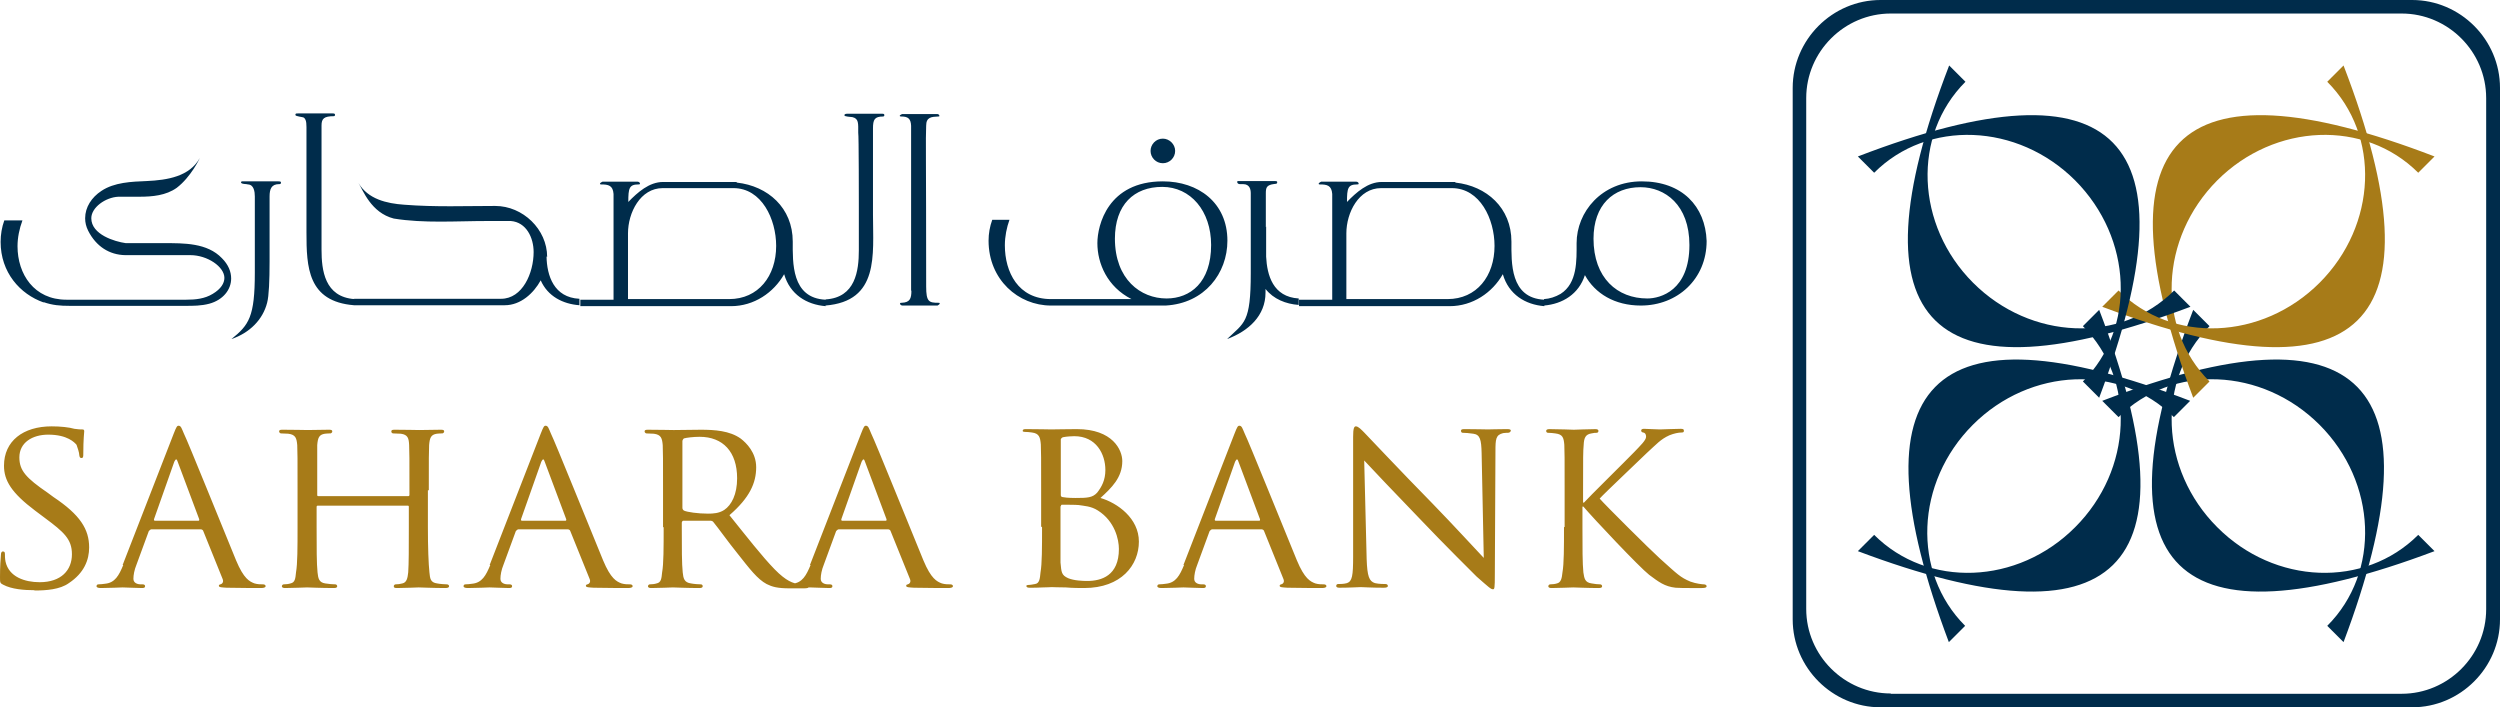
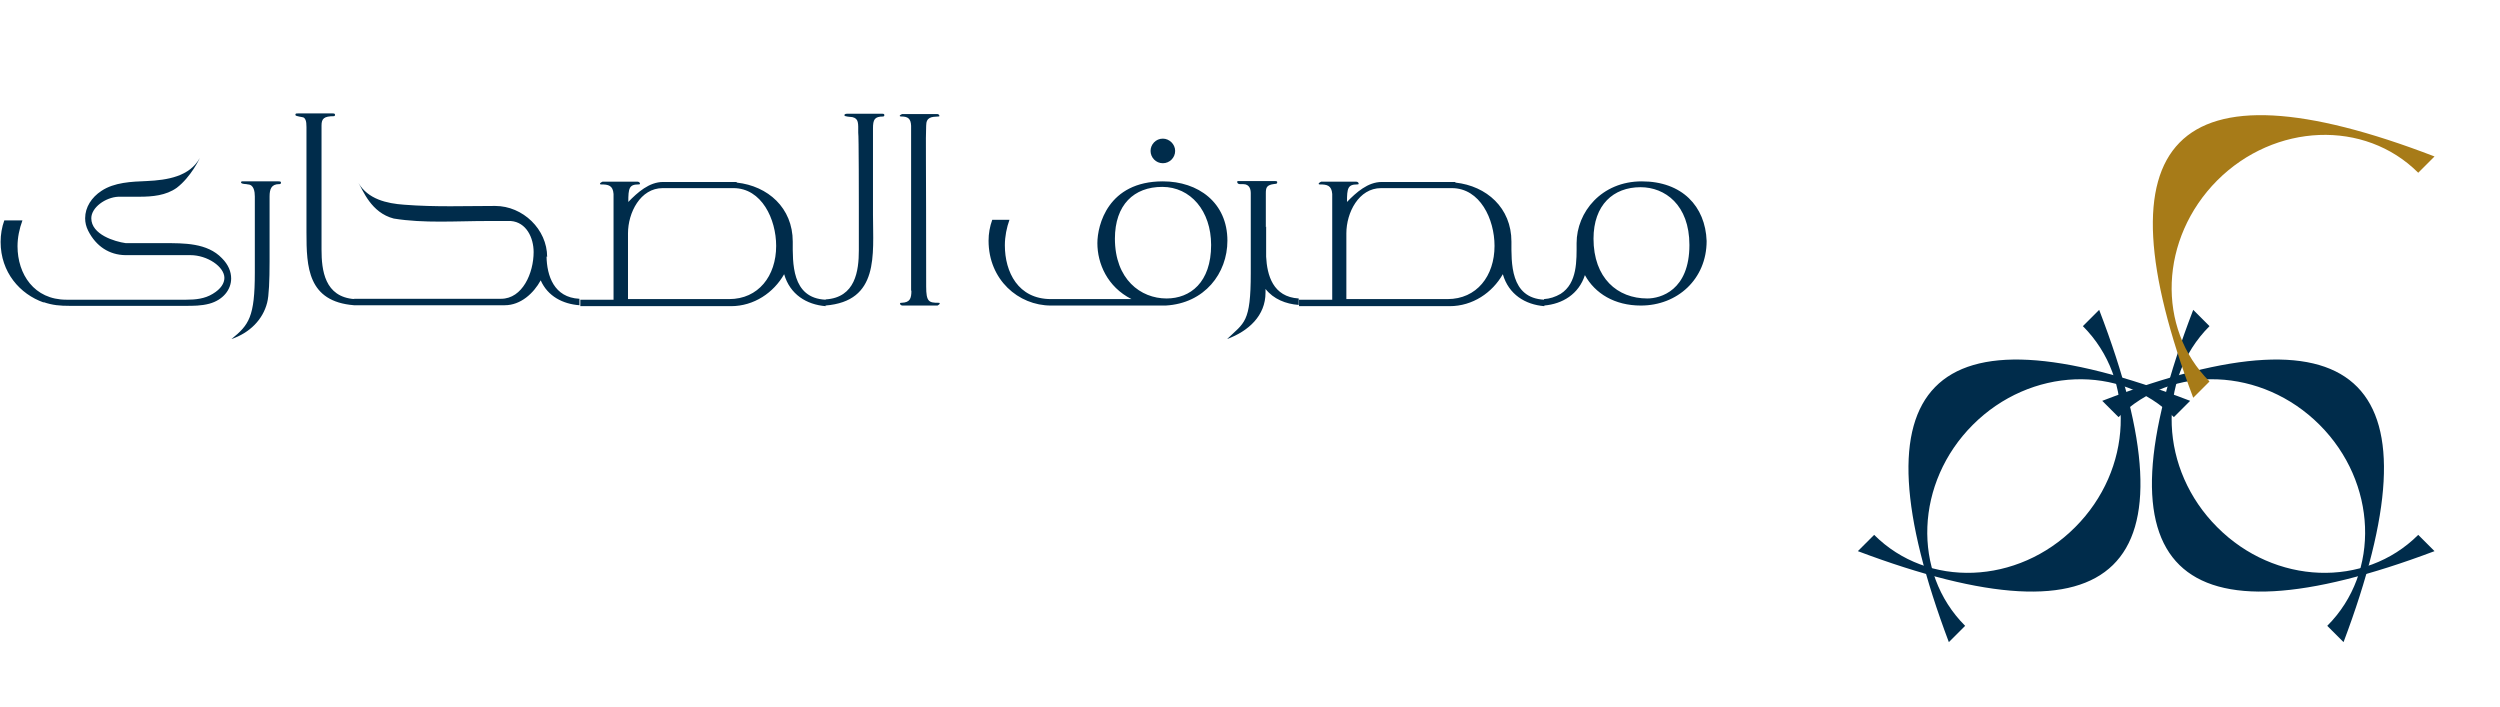
<svg xmlns="http://www.w3.org/2000/svg" id="Layer_2" data-name="Layer 2" viewBox="0 0 81.33 23.01">
  <defs>
    <style>
      .cls-1, .cls-2 {
        fill: #a77b18;
      }

      .cls-3, .cls-2 {
        fill-rule: evenodd;
      }

      .cls-3, .cls-4 {
        fill: #002c4b;
      }
    </style>
  </defs>
  <g id="Al_Seraj_Islamic_Bank_White_Icon_Stack" data-name="Al Seraj Islamic Bank White Icon Stack">
    <g>
      <path class="cls-4" d="M51.84,7.77c0-1.11.65-1.68,1.53-1.68.79,0,1.59.57,1.59,1.88,0,1.48-.94,1.74-1.37,1.74-.97,0-1.75-.66-1.75-1.95M51.29,7.91c0,.56.03,1.3-.52,1.65-.17.1-.36.16-.54.17v.21c.6-.05,1.13-.37,1.33-.99.33.6.97.99,1.82.99,1.19,0,2.14-.86,2.14-2.1-.04-1.13-.8-1.94-2.11-1.94s-2.12,1-2.12,2.01ZM47.23,6.12c.92,0,1.39,1.01,1.39,1.88,0,.98-.58,1.73-1.53,1.73h-3.29v-2.14c0-.67.4-1.47,1.13-1.47h2.29ZM47.34,5.92c-.17,0-.21,0-.24,0h-2.15c-.45,0-.83.34-1.13.65,0-.45.03-.57.33-.57.03,0,.05,0,.05-.03,0-.03-.04-.06-.08-.06h-1.14s-.08.04-.08.06,0,.03.04.03c.23,0,.38.03.4.31,0,.16,0,1.04,0,1.91v1.53h-1.08v.21h4.9c.75,0,1.39-.44,1.73-1.04.19.66.73.99,1.35,1.04v-.21c-1.12-.05-1.07-1.22-1.07-1.89,0-1.1-.81-1.81-1.82-1.92ZM41.18,7.39v-1.11c0-.17.03-.24.19-.28.12-.03.18,0,.18-.07,0-.02,0-.04-.08-.04-.38,0-.79,0-1.19,0-.02,0-.03,0-.03.03,0,.06.06.07.09.07s.07,0,.1,0c.22,0,.25.18.25.3v2.59c0,1.63-.21,1.61-.77,2.15.7-.26,1.25-.76,1.25-1.51,0-.05,0-.08,0-.12.26.33.66.49,1.08.52v-.21c-.84-.05-1.03-.76-1.06-1.36v-.98ZM37.83,4.51c-.23,0-.4.19-.4.4s.17.4.4.4c.22,0,.4-.18.4-.4s-.19-.4-.4-.4ZM36.27,7.77c0-1.11.62-1.69,1.54-1.69s1.59.78,1.59,1.89c0,1.22-.68,1.74-1.45,1.74-.84,0-1.68-.62-1.68-1.95ZM37.92,9.94h0c1.27-.07,2.01-1.05,2.01-2.11,0-1.24-.95-1.93-2.1-1.93-1.79,0-2.13,1.43-2.13,2.01,0,.66.32,1.42,1.11,1.82h-2.62c-1.07,0-1.5-.88-1.5-1.75,0-.29.06-.58.15-.83h-.56c-.08.22-.12.45-.12.68,0,1.27.97,2.11,2.03,2.11h3.73ZM29.65,9.45c0,.27-.05.39-.32.4-.04,0-.05,0-.05.03s.04.06.08.06h1.14s.07-.04.07-.06,0-.03-.04-.03c-.31,0-.4-.03-.4-.53,0-4.3-.02-4.78,0-5.23,0-.28.17-.29.39-.3.03,0,.04,0,.04-.02,0-.03-.03-.06-.07-.06h-1.14s-.08.03-.08.06c0,0,0,.02.05.02.22,0,.31.07.32.3v5.37ZM26.85,9.94c1.76-.14,1.55-1.65,1.55-2.95v-2.81c0-.29.05-.39.33-.39.02,0,.04-.02.04-.04,0-.04-.02-.05-.07-.05h-1.15s-.08,0-.08.05.22.05.26.06c.21.05.19.2.19.51.02.05.02,2.32.02,2.4v1.42c0,.67-.11,1.54-1.08,1.6v.21ZM23.86,6.12c.92,0,1.39,1.01,1.39,1.88,0,.98-.58,1.73-1.53,1.73h-3.29v-2.14c0-.67.4-1.47,1.13-1.47h2.29ZM23.96,5.92c-.17,0-.21,0-.24,0h-2.15c-.45,0-.83.34-1.13.65,0-.45.03-.57.33-.57.03,0,.05,0,.05-.03,0-.03-.04-.06-.08-.06h-1.14s-.08.04-.08.06,0,.03.04.03c.23,0,.38.03.4.31,0,.16,0,1.04,0,1.91v1.53h-1.08v.21h4.9c.75,0,1.39-.44,1.73-1.04.19.66.73.99,1.35,1.04v-.21c-1.12-.05-1.07-1.22-1.07-1.89,0-1.1-.81-1.81-1.82-1.92ZM17.8,8.36c0-.9-.79-1.66-1.69-1.66-.96,0-1.94.04-2.96-.04-.57-.04-1.18-.18-1.49-.71.15.24.41.97,1.15,1.16.98.16,2.04.08,3.03.08.26,0,.52,0,.78,0,.5.04.74.54.74,1.01,0,.68-.36,1.52-1.06,1.52h-4.79v.21h4.91c.52,0,.94-.39,1.17-.81.23.52.72.77,1.26.81v-.21c-.83-.04-1.06-.75-1.07-1.38ZM11.53,9.73c-.97-.07-1.07-.94-1.07-1.61,0-.83,0-2.94,0-4.04,0-.22.08-.3.4-.3.02,0,.04-.02.04-.04,0-.05-.04-.05-.08-.05h-1.13c-.06,0-.08,0-.08.05,0,.05.24.06.28.09.09.08.08.22.08.47v3.26c0,1.13.04,2.25,1.55,2.37v-.21ZM8.77,7.39v-1c0-.24.06-.4.31-.4.03,0,.06,0,.06-.05,0-.02,0-.04-.08-.04-.39,0-.81,0-1.2,0t-.02.03c0,.07.2.05.22.07.2,0,.23.24.23.39,0,.22,0,1.04,0,2.48s-.19,1.7-.76,2.16c.59-.2,1.02-.63,1.16-1.18.06-.22.08-.74.08-1.34v-1.13ZM1.42,9.83c.29.1.53.12.85.12h3.76c.26,0,.52,0,.78-.07.44-.12.71-.45.71-.82,0-.22-.09-.45-.3-.66-.48-.5-1.23-.49-1.9-.49-.41,0-.81,0-1.23,0-.36-.05-1.12-.28-1.12-.81,0-.35.46-.68.88-.7.22,0,.45,0,.68,0,.43,0,.87-.04,1.22-.29.46-.35.75-.96.75-.97-.33.6-1.05.72-1.73.75-.49.02-1.05.04-1.47.32-.32.21-.53.53-.53.89,0,.14.03.27.1.41.26.51.69.78,1.2.79h2.12c.56,0,1.11.38,1.11.74,0,.17-.11.36-.38.52-.26.16-.56.19-.86.19-1.33,0-2.56,0-3.9,0-1.05,0-1.59-.83-1.59-1.74,0-.28.06-.57.16-.84H.14c-.08.22-.12.46-.12.7,0,.99.63,1.7,1.4,1.97Z" />
-       <path class="cls-1" d="M50.88,17.15c0,.66,0,1.19-.05,1.47-.02.2-.05.33-.18.36-.06.02-.15.03-.22.03-.03,0-.06.03-.06.06,0,.05.05.06.11.06.22,0,.65-.02.7-.02.05,0,.48.02.83.02.08,0,.11-.02.11-.06,0-.02-.02-.06-.06-.06-.07,0-.18-.01-.28-.03-.22-.03-.24-.16-.27-.36-.03-.28-.03-.82-.03-1.47v-.67h.03c.34.4,1.82,1.97,2.14,2.22.31.23.5.38.86.42.16.01.29.01.49.01h.36c.12,0,.16-.02.16-.06s-.05-.06-.09-.06-.25-.02-.44-.09c-.33-.14-.41-.23-1-.76-.29-.26-1.77-1.73-1.95-1.94.15-.17,1.36-1.31,1.53-1.48.32-.29.45-.45.74-.58.15-.06.29-.09.4-.09.06,0,.07-.02.07-.06s-.02-.06-.1-.06c-.17,0-.63.02-.68.02-.17,0-.38-.02-.52-.02-.06,0-.09.02-.09.06,0,.02.02.06.07.06.06.01.09.06.09.14,0,.11-.19.29-.38.49-.27.28-1.53,1.52-1.64,1.65h-.03v-.41c0-1.06,0-1.26.02-1.47.01-.24.07-.34.25-.37.09-.02.12-.02.17-.02.03,0,.06-.02.06-.06s-.03-.06-.1-.06c-.22,0-.65.02-.7.02-.03,0-.48-.02-.79-.02-.08,0-.11.02-.11.06s.03.06.06.06c.07,0,.18.01.24.02.24.03.27.14.29.37.01.22.01.41.01,1.47v1.2ZM44.38,14.98c.22.24,1.02,1.08,1.83,1.92.74.78,1.76,1.79,1.83,1.86.4.35.46.41.53.41.05,0,.06-.03.06-.49l.02-3.99c0-.41.01-.54.25-.6.07-.01.12-.01.16-.01.06,0,.09-.05.09-.07,0-.05-.07-.05-.14-.05-.29,0-.52.01-.6.01s-.42-.01-.74-.01c-.08,0-.14,0-.14.05,0,.02,0,.07.06.07s.22.01.34.03c.22.03.26.19.27.63l.07,3.41c-.22-.23-.96-1.04-1.66-1.76-1.1-1.12-2.12-2.21-2.23-2.32-.08-.08-.19-.2-.27-.2-.06,0-.09.07-.09.34v3.9c0,.62-.03.8-.2.86-.1.03-.24.03-.29.03-.03,0-.06.02-.06.06,0,.05.05.06.11.06.32,0,.62-.02.69-.02.06,0,.34.02.74.02.08,0,.14-.01.14-.06,0-.03-.03-.06-.07-.06-.06,0-.22,0-.35-.03-.19-.06-.25-.22-.27-.78l-.08-3.22ZM39.54,16.94s-.03-.01-.02-.05l.66-1.87c.05-.1.08-.1.11,0l.7,1.87s.01.05-.02.05h-1.43ZM38.52,18.38c-.14.34-.27.58-.59.61-.06.01-.16.02-.22.02-.03,0-.06.02-.06.06s.05.06.14.06c.28,0,.65-.02.71-.02.08,0,.46.02.63.02.06,0,.1-.01.1-.06,0-.03-.02-.06-.08-.06h-.06c-.12,0-.24-.05-.24-.18,0-.12.03-.29.1-.46l.4-1.09s.05-.06.08-.06h1.62s.06.01.07.05l.63,1.56c.05.11-.02.17-.07.18-.03.01-.05.01-.05.05,0,.05.11.05.25.06.49.01,1.01.01,1.11.01.08,0,.16-.01.16-.06s-.05-.06-.09-.06c-.07,0-.17,0-.27-.03-.16-.06-.35-.15-.6-.75-.43-1.04-1.56-3.85-1.7-4.13-.07-.16-.09-.25-.17-.25-.05,0-.07.03-.16.26l-1.66,4.27ZM34.51,16.47s.01-.05.03-.05c.11,0,.46,0,.55.01.17.03.4.03.63.18.55.35.68.94.68,1.25,0,.87-.57,1.04-1.03,1.04-.14,0-.43-.01-.62-.09-.22-.1-.22-.19-.25-.51v-1.83ZM34.51,14.29s.02-.06.09-.07c.1-.02.28-.03.35-.03.71,0,1.01.58,1.01,1.1,0,.33-.12.55-.27.74-.15.16-.31.17-.7.17-.26,0-.38-.02-.43-.03-.03-.01-.05-.02-.05-.07v-1.8ZM33.9,17.15c0,.66,0,1.19-.05,1.47-.02.2-.03.36-.18.38-.06.01-.15.03-.22.03-.03,0-.06.01-.06.03,0,.05.05.06.11.06.11,0,.28,0,.43-.01.14,0,.27-.01.28-.01.03,0,.24.01.46.01.22.02.48.02.6.02,1.21,0,1.78-.75,1.78-1.51s-.7-1.26-1.25-1.42c.36-.33.71-.66.71-1.2,0-.36-.31-1.04-1.48-1.04-.33,0-.66.01-.83.01-.03,0-.5-.01-.82-.01-.08,0-.11.01-.11.06,0,.02.03.03.06.03.07,0,.18.01.24.02.24.03.27.16.29.39.01.23.01.42.01,1.47v1.2ZM27.39,16.94s-.03-.01-.02-.05l.66-1.87c.05-.1.08-.1.11,0l.7,1.87s.01.05-.02.05h-1.43ZM26.37,18.38c-.14.34-.27.58-.59.61-.06.01-.16.02-.22.02-.03,0-.06.02-.06.06s.05.06.14.06c.28,0,.65-.02.71-.02.08,0,.46.02.63.02.06,0,.1-.01.1-.06,0-.03-.02-.06-.08-.06h-.06c-.12,0-.24-.05-.24-.18,0-.12.03-.29.1-.46l.4-1.09s.05-.06.08-.06h1.62s.06.01.07.05l.63,1.56c.05.11-.02.17-.07.18-.03.01-.05.01-.05.05,0,.05.11.05.25.06.49.01,1.01.01,1.11.01.08,0,.16-.01.16-.06s-.05-.06-.09-.06c-.07,0-.17,0-.27-.03-.16-.06-.35-.15-.6-.75-.43-1.04-1.56-3.85-1.7-4.13-.07-.16-.09-.25-.17-.25-.05,0-.07.03-.16.26l-1.66,4.27ZM22.2,14.34s.02-.07.06-.08c.07-.02.29-.05.5-.05.76,0,1.22.49,1.22,1.35,0,.52-.18.87-.42,1.03-.17.11-.36.12-.53.12-.32,0-.68-.05-.78-.1-.03-.02-.05-.05-.05-.09v-2.19ZM21.59,17.15c0,.66,0,1.2-.05,1.47-.02.2-.03.33-.18.36-.06.02-.15.03-.22.03-.03,0-.06.03-.06.06,0,.05.05.06.11.06.22,0,.69-.02.7-.02.03,0,.48.02.86.02.08,0,.11-.02.11-.06,0-.02-.01-.06-.06-.06-.07,0-.22-.01-.32-.03-.22-.03-.25-.16-.27-.36-.03-.27-.03-.8-.03-1.46v-.16s.01-.06.05-.06h.89c.06.01.07.02.1.06.15.18.46.62.76.99.41.52.66.85.96,1.01.18.09.35.14.75.14h.44c.14,0,.18-.01.18-.06,0-.02-.03-.06-.07-.06-.05,0-.11,0-.25-.02-.18-.02-.41-.09-.79-.48-.41-.42-.89-1.04-1.47-1.76.66-.57.87-1.05.87-1.56,0-.48-.32-.79-.5-.93-.36-.26-.86-.29-1.3-.29-.23,0-.82.01-.88.01-.05,0-.52-.01-.84-.01-.08,0-.11.01-.11.06,0,.02.03.06.06.06.07,0,.18.01.24.01.24.03.27.15.29.37.01.23.01.42.01,1.47v1.2ZM16.97,16.94s-.03-.01-.02-.05l.66-1.87c.05-.1.08-.1.11,0l.7,1.87s.01.05-.02.05h-1.43ZM15.95,18.38c-.14.34-.27.58-.59.61-.06.01-.16.02-.22.02-.03,0-.06.02-.06.06s.05.06.14.06c.28,0,.65-.02.71-.02.08,0,.46.02.63.02.06,0,.1-.01.1-.06,0-.03-.02-.06-.08-.06h-.06c-.12,0-.24-.05-.24-.18,0-.12.03-.29.1-.46l.4-1.09s.05-.06.08-.06h1.62s.06.01.07.05l.63,1.56c.05.11-.02.17-.07.18-.03.01-.05.01-.05.05,0,.05.11.05.25.06.49.01,1.01.01,1.11.01.08,0,.16-.01.16-.06s-.05-.06-.09-.06c-.07,0-.17,0-.27-.03-.16-.06-.35-.15-.6-.75-.43-1.04-1.56-3.85-1.7-4.13-.07-.16-.09-.25-.17-.25-.05,0-.07.03-.16.26l-1.66,4.27ZM13.95,15.95c0-1.06,0-1.25.01-1.47.02-.24.06-.34.25-.37.09-.01.12-.01.18-.01.02,0,.06-.03.06-.06,0-.05-.03-.06-.11-.06-.22,0-.66.01-.7.01-.03,0-.49-.01-.8-.01-.08,0-.11.01-.11.06,0,.02.02.06.06.06.07,0,.19.01.25.01.23.03.26.15.27.37.01.23.01.43.01,1.48v.15s-.01.03-.03.03h-2.94s-.03,0-.03-.03v-1.63c.02-.24.06-.34.25-.37.09-.01.14-.01.18-.01.02,0,.06-.03.06-.06,0-.05-.03-.06-.11-.06-.22,0-.67.01-.69.01-.05,0-.5-.01-.82-.01-.08,0-.11.01-.11.06,0,.02.03.06.06.06.07,0,.18.01.24.01.24.03.27.15.29.37.01.23.01.41.01,1.47v1.2c0,.66,0,1.19-.05,1.47-.02.2-.03.33-.18.36-.06.02-.15.03-.22.03-.03,0-.06.03-.06.06,0,.05.05.06.11.06.22,0,.67-.02.71-.02.02,0,.48.02.87.02.08,0,.11-.02.11-.06,0-.02-.02-.06-.06-.06-.07,0-.22-.01-.33-.03-.2-.03-.23-.16-.25-.36-.03-.28-.03-.8-.03-1.46v-.68s.01-.03.03-.03h2.94s.03,0,.03.03v.68c0,.66,0,1.18-.02,1.46-.02.19-.05.33-.19.36-.07.02-.15.03-.22.03-.03,0-.06.03-.06.06,0,.05.03.06.11.06.22,0,.67-.02.7-.02.05,0,.49.02.87.02.08,0,.12-.02.12-.06,0-.02-.02-.06-.07-.06-.06,0-.22-.01-.32-.03-.22-.03-.23-.16-.25-.36-.03-.28-.05-.82-.05-1.47v-1.2ZM5.03,16.94s-.03-.01-.02-.05l.66-1.87c.05-.1.08-.1.11,0l.7,1.87s.01.05-.02.05h-1.43ZM4.01,18.38c-.14.34-.27.58-.59.61-.06.01-.16.02-.22.02-.03,0-.06.02-.06.06s.05.06.14.06c.28,0,.65-.02.71-.02.08,0,.46.02.63.02.06,0,.1-.01.1-.06,0-.03-.02-.06-.08-.06h-.06c-.12,0-.24-.05-.24-.18,0-.12.03-.29.1-.46l.4-1.09s.05-.06.08-.06h1.62s.06.01.07.05l.63,1.56c.05.11-.02.17-.07.18-.03.01-.05.01-.05.05,0,.05.11.05.25.06.49.01,1.01.01,1.11.01.08,0,.16-.01.16-.06s-.05-.06-.09-.06c-.07,0-.17,0-.27-.03-.16-.06-.35-.15-.6-.75-.43-1.04-1.56-3.85-1.7-4.13-.07-.16-.09-.25-.17-.25-.05,0-.07.03-.16.26l-1.66,4.27ZM1.12,19.21c.38,0,.83-.03,1.12-.24.5-.33.66-.76.66-1.16,0-.59-.29-1.06-1.16-1.64l-.19-.14c-.7-.48-.92-.72-.92-1.15,0-.48.42-.74.94-.74.63,0,.86.26.92.33.03.08.09.26.09.34.01.06.02.09.07.09.06,0,.06-.05.06-.15,0-.46.03-.69.03-.72,0-.05-.02-.06-.07-.06-.06,0-.11,0-.25-.02-.17-.05-.45-.08-.74-.08-.93,0-1.55.48-1.55,1.28,0,.48.24.88,1.01,1.46l.32.24c.62.46.88.69.88,1.18,0,.52-.35.91-1.05.91-.48,0-1-.17-1.11-.67-.02-.1-.02-.19-.02-.25s-.02-.08-.07-.08c-.03,0-.06.03-.06.11-.01.1-.03.38-.03.72,0,.18,0,.2.1.25.28.15.69.18,1.02.18Z" />
      <path class="cls-3" d="M71.25,13.04l-.53.53c-1.74-1.74-4.67-1.62-6.54.25-1.87,1.87-1.99,4.8-.25,6.54l-.53.53c-3.16-8.39-.65-11.12,7.85-7.85" />
      <path class="cls-3" d="M71.35,10.08l.53.53c-1.74,1.74-1.62,4.67.25,6.54,1.87,1.88,4.8,1.99,6.54.25l.53.53c-8.39,3.16-11.12.66-7.85-7.85" />
      <path class="cls-3" d="M68.29,10.08l-.53.53c1.74,1.74,1.62,4.67-.25,6.54-1.87,1.88-4.8,1.99-6.54.25l-.53.53c8.39,3.16,11.12.66,7.85-7.85" />
      <path class="cls-3" d="M68.39,13.04l.53.53c1.74-1.74,4.67-1.62,6.54.25,1.87,1.87,1.99,4.8.25,6.54l.53.53c3.16-8.39.66-11.12-7.85-7.85" />
      <path class="cls-2" d="M79.2,5.09l-.53.53c-1.74-1.74-4.67-1.62-6.54.25-1.87,1.88-1.99,4.8-.25,6.54l-.53.53c-3.16-8.39-.65-11.12,7.85-7.85" />
-       <path class="cls-3" d="M63.41,2.13l.53.53c-1.74,1.74-1.62,4.67.25,6.54,1.87,1.87,4.8,1.99,6.54.25l.53.53c-8.39,3.16-11.12.65-7.85-7.85" />
-       <path class="cls-2" d="M76.24,2.13l-.53.53c1.74,1.74,1.62,4.67-.25,6.54s-4.8,1.99-6.54.25l-.53.53c8.39,3.16,11.12.65,7.85-7.85" />
-       <path class="cls-3" d="M60.44,5.09l.53.53c1.74-1.74,4.67-1.62,6.54.25,1.87,1.88,1.99,4.8.25,6.54l.53.53c3.16-8.39.65-11.12-7.85-7.85" />
-       <path class="cls-3" d="M61.51,22.57h16.62c1.51,0,2.75-1.24,2.75-2.75V3.19c0-1.51-1.24-2.75-2.75-2.75h-16.62c-1.51,0-2.75,1.24-2.75,2.75v16.62c0,1.51,1.24,2.75,2.75,2.75M61.18,23.01h17.29c1.57,0,2.86-1.29,2.86-2.86V2.86c0-1.57-1.29-2.86-2.86-2.86h-17.29c-1.57,0-2.86,1.29-2.86,2.86v17.29c0,1.57,1.29,2.86,2.86,2.86Z" />
    </g>
  </g>
</svg>